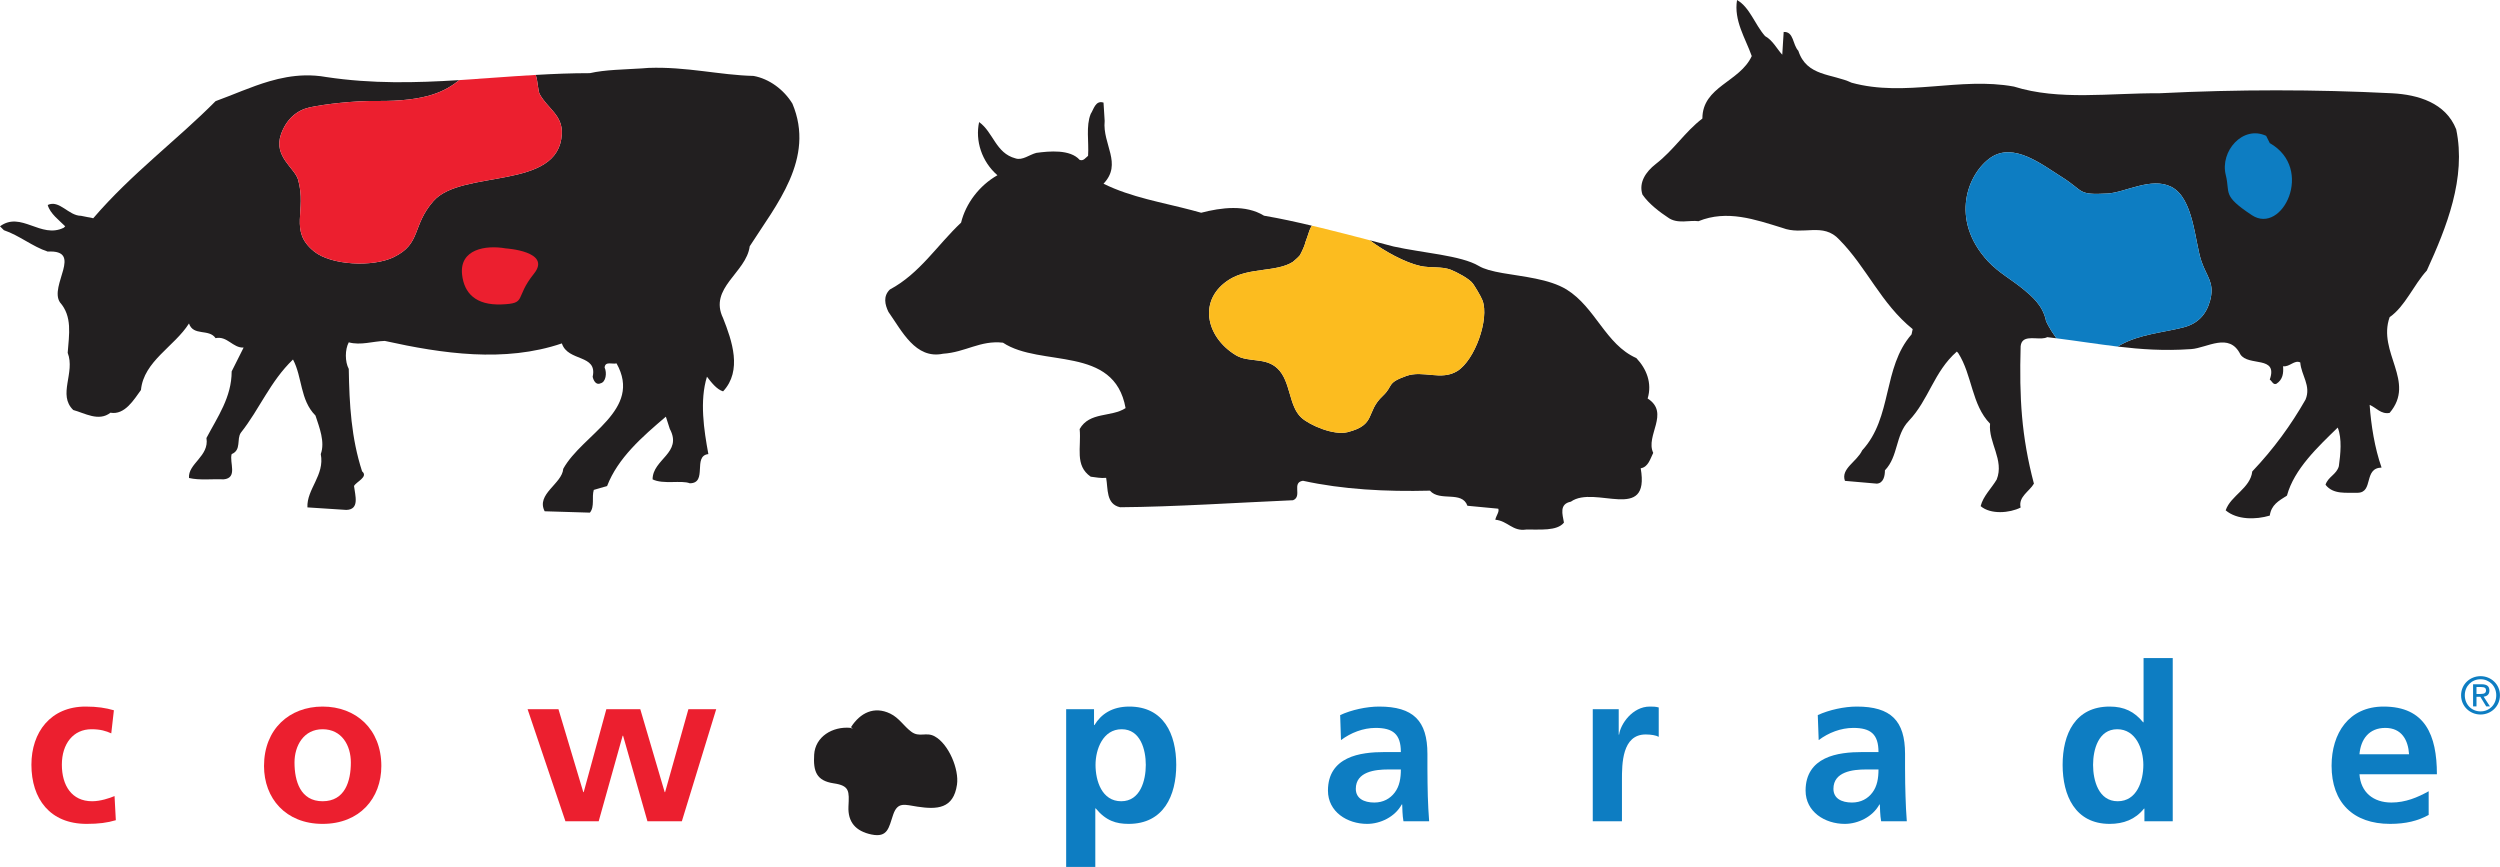
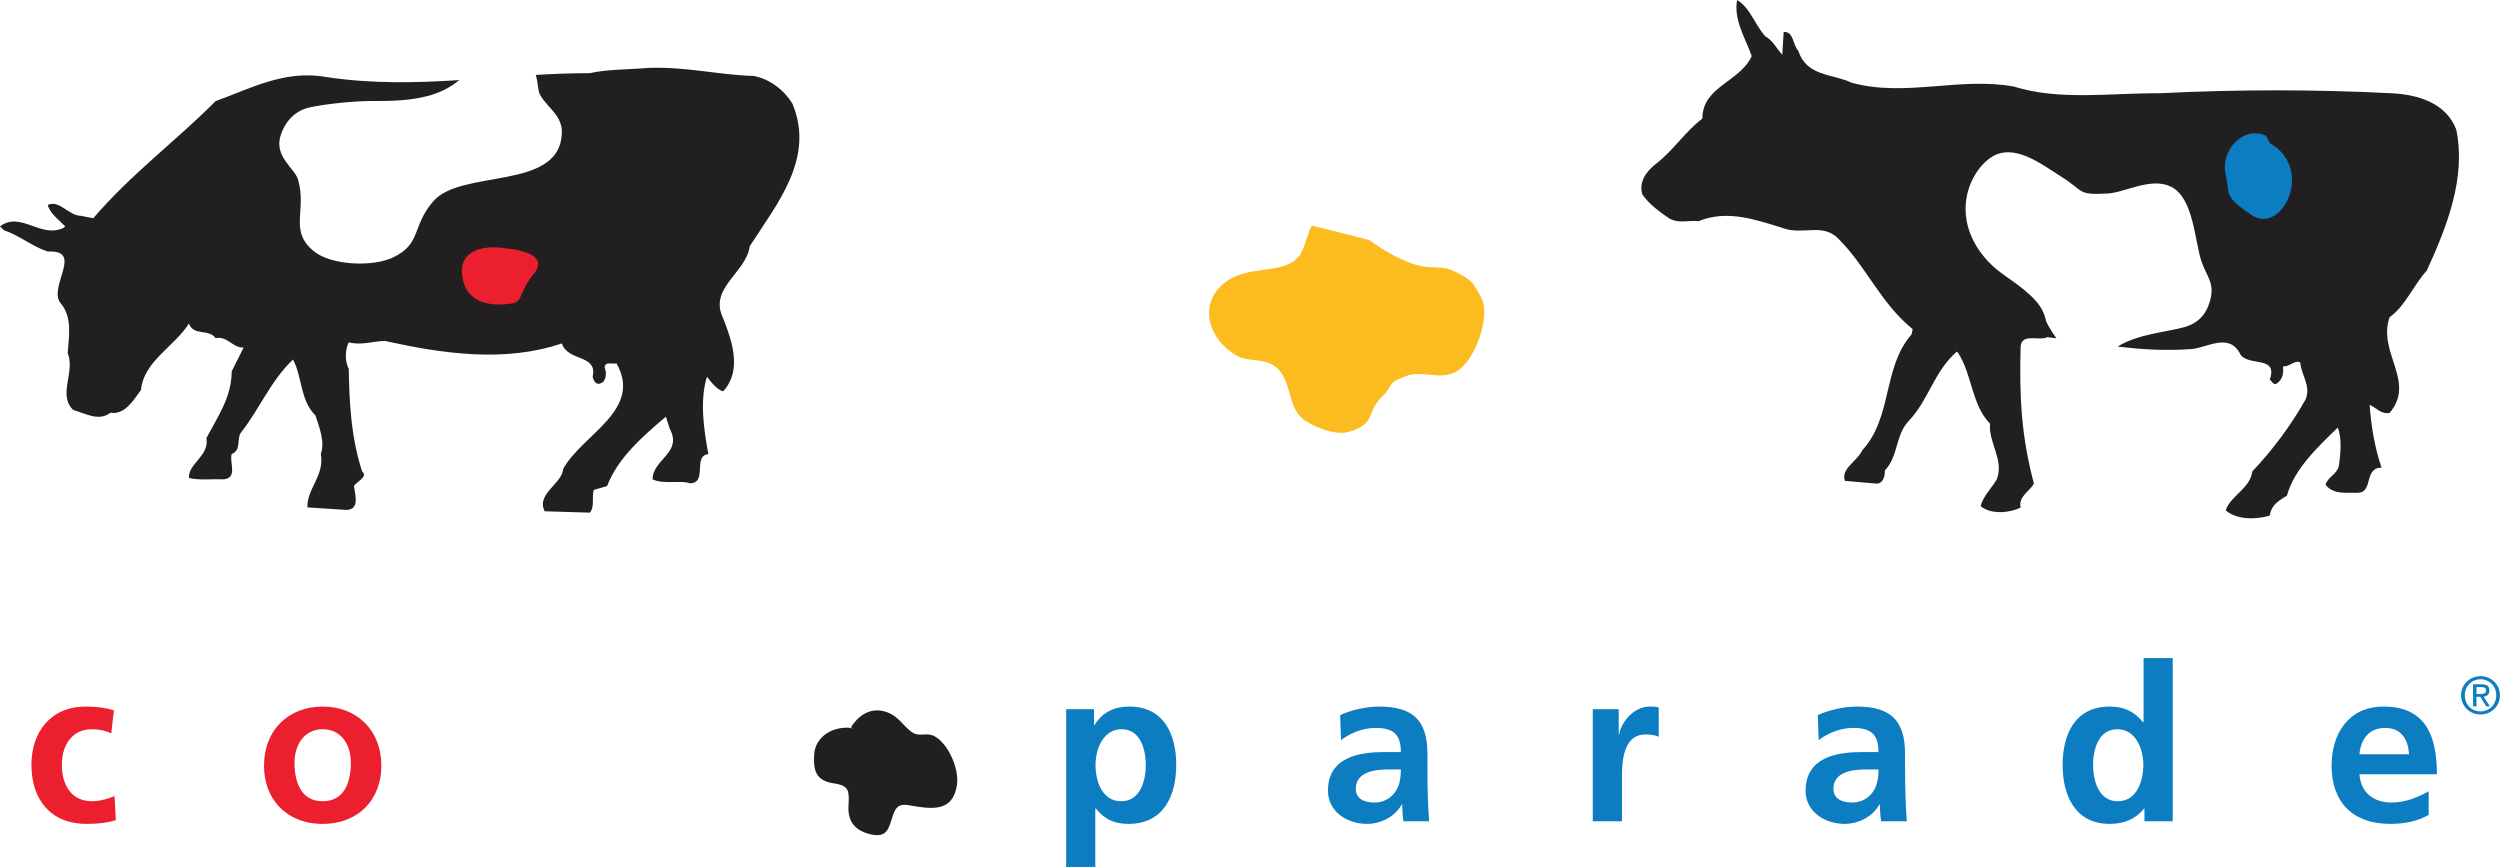
<svg xmlns="http://www.w3.org/2000/svg" width="271.38pt" height="94.11pt" viewBox="0 0 271.38 94.11" version="1.1">
  <defs>
    <clipPath id="clip1">
      <path d="M 115 76 L 128 76 L 128 94.109 L 115 94.109 Z M 115 76 " />
    </clipPath>
    <clipPath id="clip2">
      <path d="M 267 73 L 271.379 73 L 271.379 78 L 267 78 Z M 267 73 " />
    </clipPath>
  </defs>
  <g id="surface1">
-     <path style=" stroke:none;fill-rule:evenodd;fill:rgb(13.3%,12.199%,12.5%);fill-opacity:1;" d="M 178.855 43.258 C 179.359 41.586 178.734 40.039 177.629 38.871 C 174.281 37.387 173.211 33.383 170.055 31.426 C 168.152 30.27 165.34 30.035 163.125 29.645 C 162.566 29.547 162.051 29.438 161.59 29.305 C 161.18 29.184 160.816 29.043 160.523 28.867 C 158.609 27.723 154.375 27.449 151.277 26.758 C 150.414 26.531 149.551 26.309 148.684 26.078 C 150.238 27.25 152.535 28.523 154.23 28.883 C 155.273 29.102 156.508 28.906 157.484 29.281 C 158.094 29.523 159.5 30.238 159.898 30.801 C 160.012 30.953 160.73 32.09 160.926 32.602 C 161.691 34.621 160.102 39.09 158.191 40.277 C 156.441 41.363 154.484 40.156 152.656 40.812 C 150.461 41.59 151.289 41.863 150.102 42.98 C 148.211 44.746 149.453 46.109 146.27 46.914 C 144.785 47.285 142.191 46.172 141.277 45.348 C 139.875 44.086 140.133 41.398 138.684 40.008 C 137.348 38.727 135.543 39.41 134.129 38.543 C 130.844 36.535 130.016 32.461 133.488 30.316 C 135.605 29.016 138.566 29.555 140.332 28.434 C 140.332 28.434 140.863 27.996 141.066 27.758 C 141.07 27.75 141.074 27.742 141.082 27.738 C 141.145 27.66 141.602 26.789 141.695 26.316 C 141.715 26.324 141.898 25.707 141.914 25.707 C 142.086 25.168 142.188 24.828 142.406 24.5 C 140.691 24.094 138.965 23.711 137.211 23.414 C 135.219 22.184 132.566 22.527 130.391 23.094 C 130.066 23 129.734 22.914 129.402 22.824 C 126.219 21.98 122.762 21.422 119.789 19.941 C 121.871 17.762 119.66 15.68 119.914 13.129 L 119.789 11.137 C 118.906 10.852 118.719 11.895 118.398 12.367 C 117.863 13.695 118.215 15.395 118.113 16.914 C 117.836 17.129 117.613 17.512 117.199 17.355 C 116.164 16.188 113.891 16.406 112.5 16.594 C 111.742 16.785 110.988 17.449 110.23 17.191 C 108.082 16.625 107.832 14.355 106.285 13.25 C 105.844 15.27 106.566 17.543 108.273 19.023 C 106.316 20.129 104.832 22.086 104.328 24.168 C 101.742 26.598 99.848 29.691 96.598 31.426 C 95.844 32.152 96.062 33.07 96.441 33.855 C 97.891 35.906 99.375 39.027 102.371 38.398 C 104.801 38.242 106.41 36.918 108.875 37.199 C 112.973 39.914 120.957 37.418 122.184 44.301 C 120.641 45.312 118.273 44.676 117.199 46.574 C 117.395 48.59 116.633 50.516 118.398 51.746 C 118.969 51.809 119.477 51.934 120.074 51.871 C 120.293 53.07 120.043 54.711 121.586 55.062 C 127.391 55.023 134.492 54.555 140.363 54.301 C 141.406 53.887 140.172 52.375 141.438 52.188 C 145.727 53.133 150.453 53.387 155.223 53.262 C 156.301 54.492 158.695 53.23 159.293 54.902 L 162.637 55.219 C 162.797 55.531 162.391 56.004 162.32 56.418 C 163.68 56.543 164.184 57.711 165.668 57.484 C 167.117 57.453 169.012 57.68 169.77 56.73 C 169.609 55.816 169.234 54.711 170.523 54.457 C 173.113 52.602 179.145 56.824 178.102 50.832 C 178.922 50.703 179.145 49.789 179.461 49.16 C 178.57 47.297 181.316 44.836 178.855 43.258 " />
    <path style=" stroke:none;fill-rule:evenodd;fill:rgb(13.3%,12.199%,12.5%);fill-opacity:1;" d="M 81.801 8.242 C 78.098 8.152 74.574 7.223 70.391 7.371 C 70.148 7.387 69.902 7.406 69.648 7.426 C 67.73 7.551 65.656 7.566 64.035 7.941 C 62.031 7.941 60.082 8.02 58.156 8.133 C 58.414 8.938 58.387 9.852 58.59 10.223 C 59.434 11.781 61.098 12.488 60.988 14.547 C 60.676 20.715 50.105 18.332 47.047 21.832 C 44.688 24.531 45.781 26.445 42.711 27.926 C 40.453 29.016 35.957 28.797 34.098 27.297 C 31.305 25.043 33.34 22.906 32.352 19.488 C 31.988 18.242 29.68 16.984 30.488 14.625 C 31.062 12.934 32.238 11.969 33.586 11.664 C 35.23 11.297 38.48 10.934 40.832 10.961 C 46.422 11.031 48.406 9.844 49.859 8.695 C 45.125 8.992 40.406 9.113 35.418 8.363 C 34.621 8.219 33.844 8.168 33.09 8.184 C 31.754 8.215 30.484 8.461 29.254 8.82 C 27.246 9.406 25.34 10.277 23.402 10.98 C 19.219 15.203 14.277 18.844 10.121 23.691 L 8.793 23.426 C 7.438 23.426 6.449 21.648 5.18 22.25 C 5.426 23.18 6.449 23.934 7.078 24.566 L 6.926 24.719 C 4.43 25.953 2.289 22.883 0 24.566 L 0.422 24.988 C 2.109 25.559 3.523 26.766 5.18 27.309 C 9.098 27.098 5.301 31.012 6.508 32.82 C 7.863 34.355 7.5 36.285 7.348 38.301 C 8.191 40.469 6.234 42.852 7.953 44.508 C 9.188 44.84 10.723 45.801 11.988 44.801 C 13.555 45.078 14.547 43.363 15.301 42.336 C 15.602 39.207 18.945 37.609 20.516 35.113 C 20.992 36.523 22.68 35.648 23.402 36.707 C 24.668 36.434 25.273 37.789 26.445 37.73 L 25.148 40.316 C 25.148 43.117 23.613 45.262 22.41 47.547 C 22.742 49.531 20.391 50.32 20.516 51.887 C 21.688 52.16 23.012 51.977 24.277 52.035 C 25.844 51.887 24.879 50.195 25.148 49.293 C 26.234 48.844 25.66 47.668 26.145 46.973 C 28.195 44.387 29.305 41.434 31.805 39.023 C 32.832 40.953 32.559 43.422 34.246 45.109 C 34.668 46.402 35.301 47.969 34.82 49.293 C 35.27 51.586 33.281 53.09 33.371 55.078 L 37.59 55.352 C 39.066 55.316 38.551 53.785 38.43 52.758 C 38.645 52.309 40.027 51.766 39.305 51.164 C 38.133 47.547 37.922 43.93 37.859 40.047 C 37.438 39.266 37.438 37.941 37.859 37.16 C 39.156 37.52 40.48 37.039 41.773 37.008 C 48.012 38.391 54.789 39.387 60.992 37.277 C 61.652 39.297 64.879 38.422 64.336 40.891 C 64.395 41.219 64.664 41.852 65.176 41.613 C 65.777 41.492 65.902 40.469 65.633 39.898 C 65.688 39.176 66.473 39.566 66.926 39.445 C 69.785 44.535 63.219 47.125 61.141 50.891 C 61.023 52.52 58.16 53.629 59.125 55.5 L 64.035 55.648 C 64.578 54.988 64.215 53.965 64.457 53.18 L 65.902 52.758 C 67.074 49.715 69.699 47.426 72.281 45.23 L 72.707 46.555 C 74.121 49.172 70.84 49.836 70.84 52.035 C 71.984 52.609 73.973 52.098 74.875 52.461 C 76.863 52.461 75.148 49.477 76.895 49.293 C 76.41 46.676 75.93 43.508 76.742 40.891 C 77.199 41.492 77.797 42.273 78.492 42.484 C 80.598 40.23 79.457 36.977 78.492 34.535 C 76.895 31.254 81.023 29.598 81.383 26.734 C 84.242 22.25 88.523 17.219 86.02 11.254 C 85.086 9.719 83.488 8.547 81.801 8.242 " />
    <path style=" stroke:none;fill-rule:evenodd;fill:rgb(13.3%,12.199%,12.5%);fill-opacity:1;" d="M 263.434 29.371 C 265.57 24.703 267.738 19.312 266.625 14.039 C 265.484 11.148 262.473 10.277 259.672 10.125 C 251.234 9.699 242.984 9.699 234.367 10.125 C 229.039 10.09 223.523 10.941 218.617 9.398 C 212.773 8.316 206.812 10.578 201 8.98 C 198.891 7.984 196.117 8.316 195.215 5.516 C 194.582 4.855 194.734 3.406 193.621 3.469 L 193.469 5.938 C 192.926 5.367 192.441 4.371 191.602 3.918 C 190.488 2.656 189.941 0.785 188.559 0.004 C 188.195 2.234 189.461 4.133 190.156 6.086 C 188.863 8.918 184.797 9.375 184.797 12.867 C 182.898 14.312 181.719 16.266 179.734 17.805 C 178.648 18.648 177.867 19.824 178.289 21.117 C 178.98 22.141 180.246 23.074 181.027 23.586 C 182.055 24.375 183.438 23.863 184.371 24.012 C 187.473 22.742 190.52 23.828 193.469 24.734 C 195.727 25.609 197.895 24.074 199.672 26.027 C 202.621 29.008 204.191 32.957 207.625 35.727 L 207.504 36.297 C 204.34 39.914 205.453 45.301 202.145 48.887 C 201.57 50.121 199.793 50.875 200.273 52.199 L 203.738 52.5 C 204.465 52.441 204.613 51.656 204.613 51.055 C 206.086 49.523 205.727 47.234 207.199 45.691 C 209.398 43.375 209.91 40.367 212.418 38.164 L 212.566 38.32 C 214.102 40.727 214.008 43.918 216.027 45.996 C 215.816 48.016 217.59 49.941 216.746 52.051 C 216.18 53.012 215.273 53.855 215.004 54.941 C 216.086 55.875 218.164 55.695 219.344 55.094 C 219.07 53.918 220.305 53.344 220.785 52.5 C 219.43 47.348 219.191 43.195 219.344 37.59 C 219.465 36.402 220.719 36.781 221.645 36.734 C 221.867 36.719 222.066 36.688 222.23 36.598 C 222.566 36.637 222.895 36.684 223.227 36.723 C 222.477 35.691 222.012 34.742 222.086 34.762 C 221.727 33.121 220.539 32.152 219.734 31.477 C 218.438 30.387 216.965 29.617 215.797 28.363 C 211.594 23.816 213.617 18.801 216.102 17.105 C 218.582 15.414 221.645 17.852 223.816 19.219 C 226.285 20.766 225.445 21.188 228.773 21.008 C 230.676 20.906 233.512 19.191 235.68 20.273 C 238.141 21.504 238.23 26.195 238.977 28.379 C 239.523 29.969 240.344 30.645 239.98 32.34 C 239.961 32.453 239.934 32.562 239.898 32.676 C 239.477 34.176 238.547 35.145 237.023 35.535 C 234.742 36.121 232.324 36.262 230.195 37.434 C 230.082 37.496 229.977 37.559 229.871 37.621 C 232.402 37.922 234.938 38.098 237.719 37.902 C 237.77 37.902 237.816 37.902 237.863 37.895 C 239.578 37.773 241.988 36.027 243.195 38.465 C 244.066 39.82 247.316 38.555 246.387 41.207 C 246.629 41.359 246.746 41.809 247.109 41.66 C 247.805 41.207 247.891 40.516 247.832 39.758 C 248.555 39.855 249.062 39.035 249.699 39.344 C 249.797 40.727 250.902 41.875 250.27 43.375 C 248.711 46.117 246.809 48.734 244.488 51.176 C 244.281 53.012 242.141 53.797 241.602 55.398 C 242.836 56.449 244.883 56.418 246.387 55.969 C 246.566 54.793 247.316 54.395 248.254 53.797 C 249.039 50.906 251.629 48.496 253.766 46.414 C 254.246 47.625 254.066 49.309 253.887 50.605 C 253.645 51.508 252.711 51.75 252.441 52.621 C 253.281 53.703 254.668 53.461 255.934 53.492 C 257.68 53.461 256.535 50.816 258.523 50.754 C 257.773 48.617 257.383 46.152 257.23 43.949 C 257.949 44.25 258.465 45 259.398 44.82 C 262.289 41.418 258.047 38.254 259.398 34.43 C 261.086 33.258 262.016 30.906 263.434 29.371 " />
-     <path style=" stroke:none;fill-rule:evenodd;fill:rgb(92.2%,12.199%,18.399%);fill-opacity:1;" d="M 33.586 11.664 C 32.238 11.969 31.062 12.934 30.488 14.625 C 29.68 16.984 31.988 18.242 32.352 19.488 C 33.34 22.906 31.305 25.043 34.098 27.297 C 35.957 28.797 40.453 29.016 42.711 27.926 C 45.781 26.445 44.688 24.531 47.047 21.832 C 50.105 18.332 60.676 20.715 60.988 14.547 C 61.098 12.488 59.434 11.781 58.59 10.223 C 58.387 9.852 58.414 8.938 58.156 8.133 C 58.094 8.137 58.027 8.137 57.965 8.145 C 55.219 8.301 52.535 8.527 49.859 8.695 C 48.406 9.844 46.422 11.031 40.832 10.961 C 38.48 10.934 35.23 11.297 33.586 11.664 " />
-     <path style=" stroke:none;fill-rule:evenodd;fill:rgb(5.099%,48.999%,76.099%);fill-opacity:1;" d="M 237.023 35.535 C 238.547 35.145 239.477 34.176 239.898 32.676 C 239.934 32.562 239.961 32.453 239.98 32.34 C 240.344 30.645 239.523 29.969 238.977 28.379 C 238.23 26.195 238.141 21.504 235.68 20.273 C 233.512 19.191 230.676 20.906 228.773 21.008 C 225.445 21.188 226.285 20.766 223.816 19.219 C 221.645 17.852 218.582 15.414 216.102 17.105 C 213.617 18.801 211.594 23.816 215.797 28.363 C 216.965 29.617 218.438 30.387 219.734 31.477 C 220.539 32.152 221.727 33.121 222.086 34.762 C 222.012 34.742 222.477 35.691 223.227 36.723 C 225.531 37.016 227.703 37.359 229.871 37.621 C 229.977 37.559 230.082 37.496 230.195 37.434 C 232.324 36.262 234.742 36.121 237.023 35.535 " />
    <path style=" stroke:none;fill-rule:evenodd;fill:rgb(98.799%,73.7%,12.199%);fill-opacity:1;" d="M 141.695 26.316 C 141.602 26.789 141.145 27.66 141.082 27.738 C 141.074 27.742 141.07 27.75 141.066 27.758 C 140.863 27.996 140.332 28.434 140.332 28.434 C 138.566 29.555 135.605 29.016 133.488 30.316 C 130.016 32.461 130.844 36.535 134.129 38.543 C 135.543 39.41 137.348 38.727 138.684 40.008 C 140.133 41.398 139.875 44.086 141.277 45.348 C 142.191 46.172 144.785 47.285 146.27 46.914 C 149.453 46.109 148.211 44.746 150.102 42.98 C 151.289 41.863 150.461 41.59 152.656 40.812 C 154.484 40.156 156.441 41.363 158.191 40.277 C 160.102 39.09 161.691 34.621 160.926 32.602 C 160.73 32.09 160.012 30.953 159.898 30.801 C 159.5 30.238 158.094 29.523 157.484 29.281 C 156.508 28.906 155.273 29.102 154.23 28.883 C 152.535 28.523 150.238 27.25 148.684 26.078 C 146.934 25.621 145.184 25.168 143.426 24.738 C 143.086 24.656 142.746 24.582 142.406 24.5 C 142.188 24.828 142.086 25.168 141.914 25.707 C 141.898 25.707 141.715 26.324 141.695 26.316 " />
    <path style=" stroke:none;fill-rule:evenodd;fill:rgb(92.2%,12.199%,18.399%);fill-opacity:1;" d="M 54.91 26.965 C 52.699 26.574 49.859 27.055 50.16 29.812 C 50.383 31.828 51.641 33.145 54.418 33.047 C 57.273 32.941 55.793 32.402 57.973 29.695 C 59.91 27.277 54.91 26.965 54.91 26.965 " />
    <path style=" stroke:none;fill-rule:evenodd;fill:rgb(5.099%,48.999%,76.099%);fill-opacity:1;" d="M 245.996 14.746 C 243.473 13.566 240.961 16.41 241.613 19.004 C 242.117 21 241.164 21.184 244.449 23.359 C 247.738 25.531 251.277 18.312 246.391 15.535 L 245.996 14.746 " />
    <path style=" stroke:none;fill-rule:evenodd;fill:rgb(92.2%,12.199%,18.399%);fill-opacity:1;" d="M 12.078 79.609 C 11.512 79.348 10.898 79.16 9.93 79.16 C 7.969 79.16 6.715 80.719 6.715 83.008 C 6.715 85.254 7.777 86.977 10 86.977 C 10.898 86.977 11.891 86.645 12.434 86.414 L 12.574 89.035 C 11.652 89.312 10.711 89.434 9.406 89.434 C 5.418 89.434 3.41 86.719 3.41 83.008 C 3.41 79.488 5.488 76.699 9.293 76.699 C 10.566 76.699 11.484 76.848 12.363 77.102 L 12.078 79.609 " />
    <path style=" stroke:none;fill-rule:evenodd;fill:rgb(92.2%,12.199%,18.399%);fill-opacity:1;" d="M 31.969 82.77 C 31.969 80.953 32.961 79.16 35.02 79.16 C 37.094 79.16 38.086 80.906 38.086 82.77 C 38.086 84.805 37.445 86.977 35.02 86.977 C 32.605 86.977 31.969 84.781 31.969 82.77 M 28.66 83.152 C 28.66 86.645 31 89.434 35.02 89.434 C 39.055 89.434 41.395 86.645 41.395 83.152 C 41.395 79.137 38.629 76.699 35.02 76.699 C 31.426 76.699 28.66 79.137 28.66 83.152 " />
-     <path style=" stroke:none;fill-rule:evenodd;fill:rgb(92.2%,12.199%,18.399%);fill-opacity:1;" d="M 57.27 76.984 L 60.621 76.984 L 63.316 85.984 L 63.363 85.984 L 65.82 76.984 L 69.504 76.984 L 72.152 85.984 L 72.199 85.984 L 74.727 76.984 L 77.746 76.984 L 74.016 89.152 L 70.281 89.152 L 67.637 79.863 L 67.59 79.863 L 64.988 89.152 L 61.379 89.152 L 57.27 76.984 " />
    <g clip-path="url(#clip1)" clip-rule="nonzero">
      <path style=" stroke:none;fill-rule:evenodd;fill:rgb(5.099%,48.999%,76.099%);fill-opacity:1;" d="M 121.758 79.16 C 123.812 79.16 124.379 81.398 124.379 83.031 C 124.379 84.711 123.789 86.977 121.711 86.977 C 119.605 86.977 118.922 84.754 118.922 83.031 C 118.922 81.332 119.727 79.16 121.758 79.16 M 115.734 94.109 L 118.898 94.109 L 118.898 87.754 L 118.945 87.754 C 120.059 89.105 121.168 89.434 122.516 89.434 C 126.316 89.434 127.684 86.363 127.684 83.031 C 127.684 79.676 126.316 76.699 122.582 76.699 C 120.719 76.699 119.516 77.527 118.805 78.711 L 118.758 78.711 L 118.758 76.984 L 115.734 76.984 L 115.734 94.109 " />
    </g>
    <path style=" stroke:none;fill-rule:evenodd;fill:rgb(5.099%,48.999%,76.099%);fill-opacity:1;" d="M 147.176 85.629 C 147.176 83.762 149.277 83.527 150.695 83.527 L 152.066 83.527 C 152.066 84.473 151.922 85.348 151.402 86.031 C 150.902 86.695 150.152 87.117 149.184 87.117 C 148.051 87.117 147.176 86.668 147.176 85.629 M 145.566 80.34 C 146.633 79.539 147.98 79.016 149.324 79.016 C 151.191 79.016 152.066 79.676 152.066 81.637 L 150.316 81.637 C 148.996 81.637 147.434 81.754 146.23 82.348 C 145.023 82.938 144.152 84 144.152 85.82 C 144.152 88.133 146.254 89.434 148.402 89.434 C 149.844 89.434 151.426 88.676 152.16 87.328 L 152.211 87.328 C 152.23 87.711 152.23 88.512 152.348 89.152 L 155.137 89.152 C 155.066 88.203 155.02 87.355 154.992 86.434 C 154.973 85.539 154.949 84.609 154.949 83.387 L 154.949 81.828 C 154.949 78.238 153.41 76.699 149.703 76.699 C 148.355 76.699 146.707 77.055 145.477 77.625 L 145.566 80.34 " />
    <path style=" stroke:none;fill-rule:evenodd;fill:rgb(5.099%,48.999%,76.099%);fill-opacity:1;" d="M 172.898 76.984 L 175.715 76.984 L 175.715 79.746 L 175.758 79.746 C 175.898 78.613 177.199 76.699 179.09 76.699 C 179.398 76.699 179.727 76.699 180.059 76.797 L 180.059 79.984 C 179.773 79.82 179.211 79.727 178.641 79.727 C 176.066 79.727 176.066 82.938 176.066 84.688 L 176.066 89.152 L 172.898 89.152 L 172.898 76.984 " />
    <path style=" stroke:none;fill-rule:evenodd;fill:rgb(5.099%,48.999%,76.099%);fill-opacity:1;" d="M 199.023 85.629 C 199.023 83.762 201.129 83.527 202.547 83.527 L 203.914 83.527 C 203.914 84.473 203.773 85.348 203.254 86.031 C 202.762 86.695 202.008 87.117 201.035 87.117 C 199.898 87.117 199.023 86.668 199.023 85.629 M 197.422 80.34 C 198.484 79.539 199.828 79.016 201.18 79.016 C 203.043 79.016 203.914 79.676 203.914 81.637 L 202.168 81.637 C 200.848 81.637 199.285 81.754 198.082 82.348 C 196.879 82.938 196 84 196 85.82 C 196 88.133 198.105 89.434 200.254 89.434 C 201.691 89.434 203.277 88.676 204.012 87.328 L 204.059 87.328 C 204.082 87.711 204.082 88.512 204.203 89.152 L 206.988 89.152 C 206.918 88.203 206.871 87.355 206.848 86.434 C 206.82 85.539 206.797 84.609 206.797 83.387 L 206.797 81.828 C 206.797 78.238 205.262 76.699 201.559 76.699 C 200.207 76.699 198.555 77.055 197.324 77.625 L 197.422 80.34 " />
    <path style=" stroke:none;fill-rule:evenodd;fill:rgb(5.099%,48.999%,76.099%);fill-opacity:1;" d="M 227.207 83.031 C 227.207 81.398 227.773 79.16 229.832 79.16 C 231.863 79.16 232.664 81.332 232.664 83.031 C 232.664 84.754 231.98 86.977 229.879 86.977 C 227.801 86.977 227.207 84.711 227.207 83.031 M 232.781 89.152 L 235.855 89.152 L 235.855 71.434 L 232.688 71.434 L 232.688 78.406 L 232.641 78.406 C 231.695 77.246 230.586 76.699 229.008 76.699 C 225.27 76.699 223.902 79.676 223.902 83.031 C 223.902 86.363 225.27 89.434 229.008 89.434 C 230.496 89.434 231.789 88.961 232.734 87.777 L 232.781 87.777 L 232.781 89.152 " />
    <path style=" stroke:none;fill-rule:evenodd;fill:rgb(5.099%,48.999%,76.099%);fill-opacity:1;" d="M 256.125 81.875 C 256.262 80.246 257.16 79.016 258.93 79.016 C 260.707 79.016 261.414 80.34 261.508 81.875 L 256.125 81.875 M 263.637 85.891 C 262.453 86.551 261.129 87.117 259.594 87.117 C 257.633 87.117 256.262 86.008 256.125 84.051 L 264.531 84.051 C 264.531 79.797 263.254 76.699 258.742 76.699 C 254.965 76.699 253.098 79.609 253.098 83.125 C 253.098 87.117 255.438 89.434 259.449 89.434 C 261.152 89.434 262.477 89.105 263.637 88.465 L 263.637 85.891 " />
    <path style=" stroke:none;fill-rule:evenodd;fill:rgb(13.3%,12.199%,12.5%);fill-opacity:1;" d="M 92.305 79.008 C 90.367 78.836 88.496 79.969 88.379 81.914 C 88.266 83.75 88.637 84.75 90.488 85.031 C 92.246 85.285 92.184 85.887 92.102 87.543 C 92.023 89.242 92.887 90.227 94.598 90.586 C 96.383 90.957 96.477 89.836 96.953 88.438 C 97.449 86.992 98.219 87.359 99.598 87.566 C 101.688 87.879 103.5 87.828 103.883 85.172 C 104.125 83.504 102.98 80.766 101.465 79.934 C 100.527 79.41 99.797 80.105 98.902 79.414 C 98.098 78.809 97.609 77.938 96.641 77.465 C 94.883 76.613 93.375 77.391 92.391 78.914 C 92.434 79.047 92.523 79.035 92.605 79.109 L 92.305 79.008 " />
    <g clip-path="url(#clip2)" clip-rule="nonzero">
      <path style=" stroke:none;fill-rule:evenodd;fill:rgb(5.099%,48.999%,76.099%);fill-opacity:1;" d="M 269.27 73.398 C 270.402 73.398 271.375 74.277 271.375 75.473 C 271.375 76.68 270.402 77.562 269.27 77.562 C 268.125 77.562 267.156 76.68 267.156 75.473 C 267.156 74.277 268.125 73.398 269.27 73.398 M 269.27 73.734 C 268.309 73.734 267.559 74.48 267.559 75.473 C 267.559 76.488 268.309 77.223 269.27 77.223 C 270.227 77.223 270.973 76.488 270.973 75.473 C 270.973 74.48 270.227 73.734 269.27 73.734 M 268.828 76.68 L 268.457 76.68 L 268.457 74.277 L 269.379 74.277 C 269.949 74.277 270.23 74.488 270.23 74.961 C 270.23 75.395 269.961 75.582 269.602 75.625 L 270.289 76.68 L 269.883 76.68 L 269.246 75.637 L 268.828 75.637 L 268.828 76.68 L 268.828 75.332 L 269.266 75.332 C 269.715 75.332 269.863 75.203 269.863 74.938 C 269.863 74.715 269.75 74.578 269.324 74.578 L 268.828 74.578 L 268.828 76.68 " />
    </g>
  </g>
</svg>